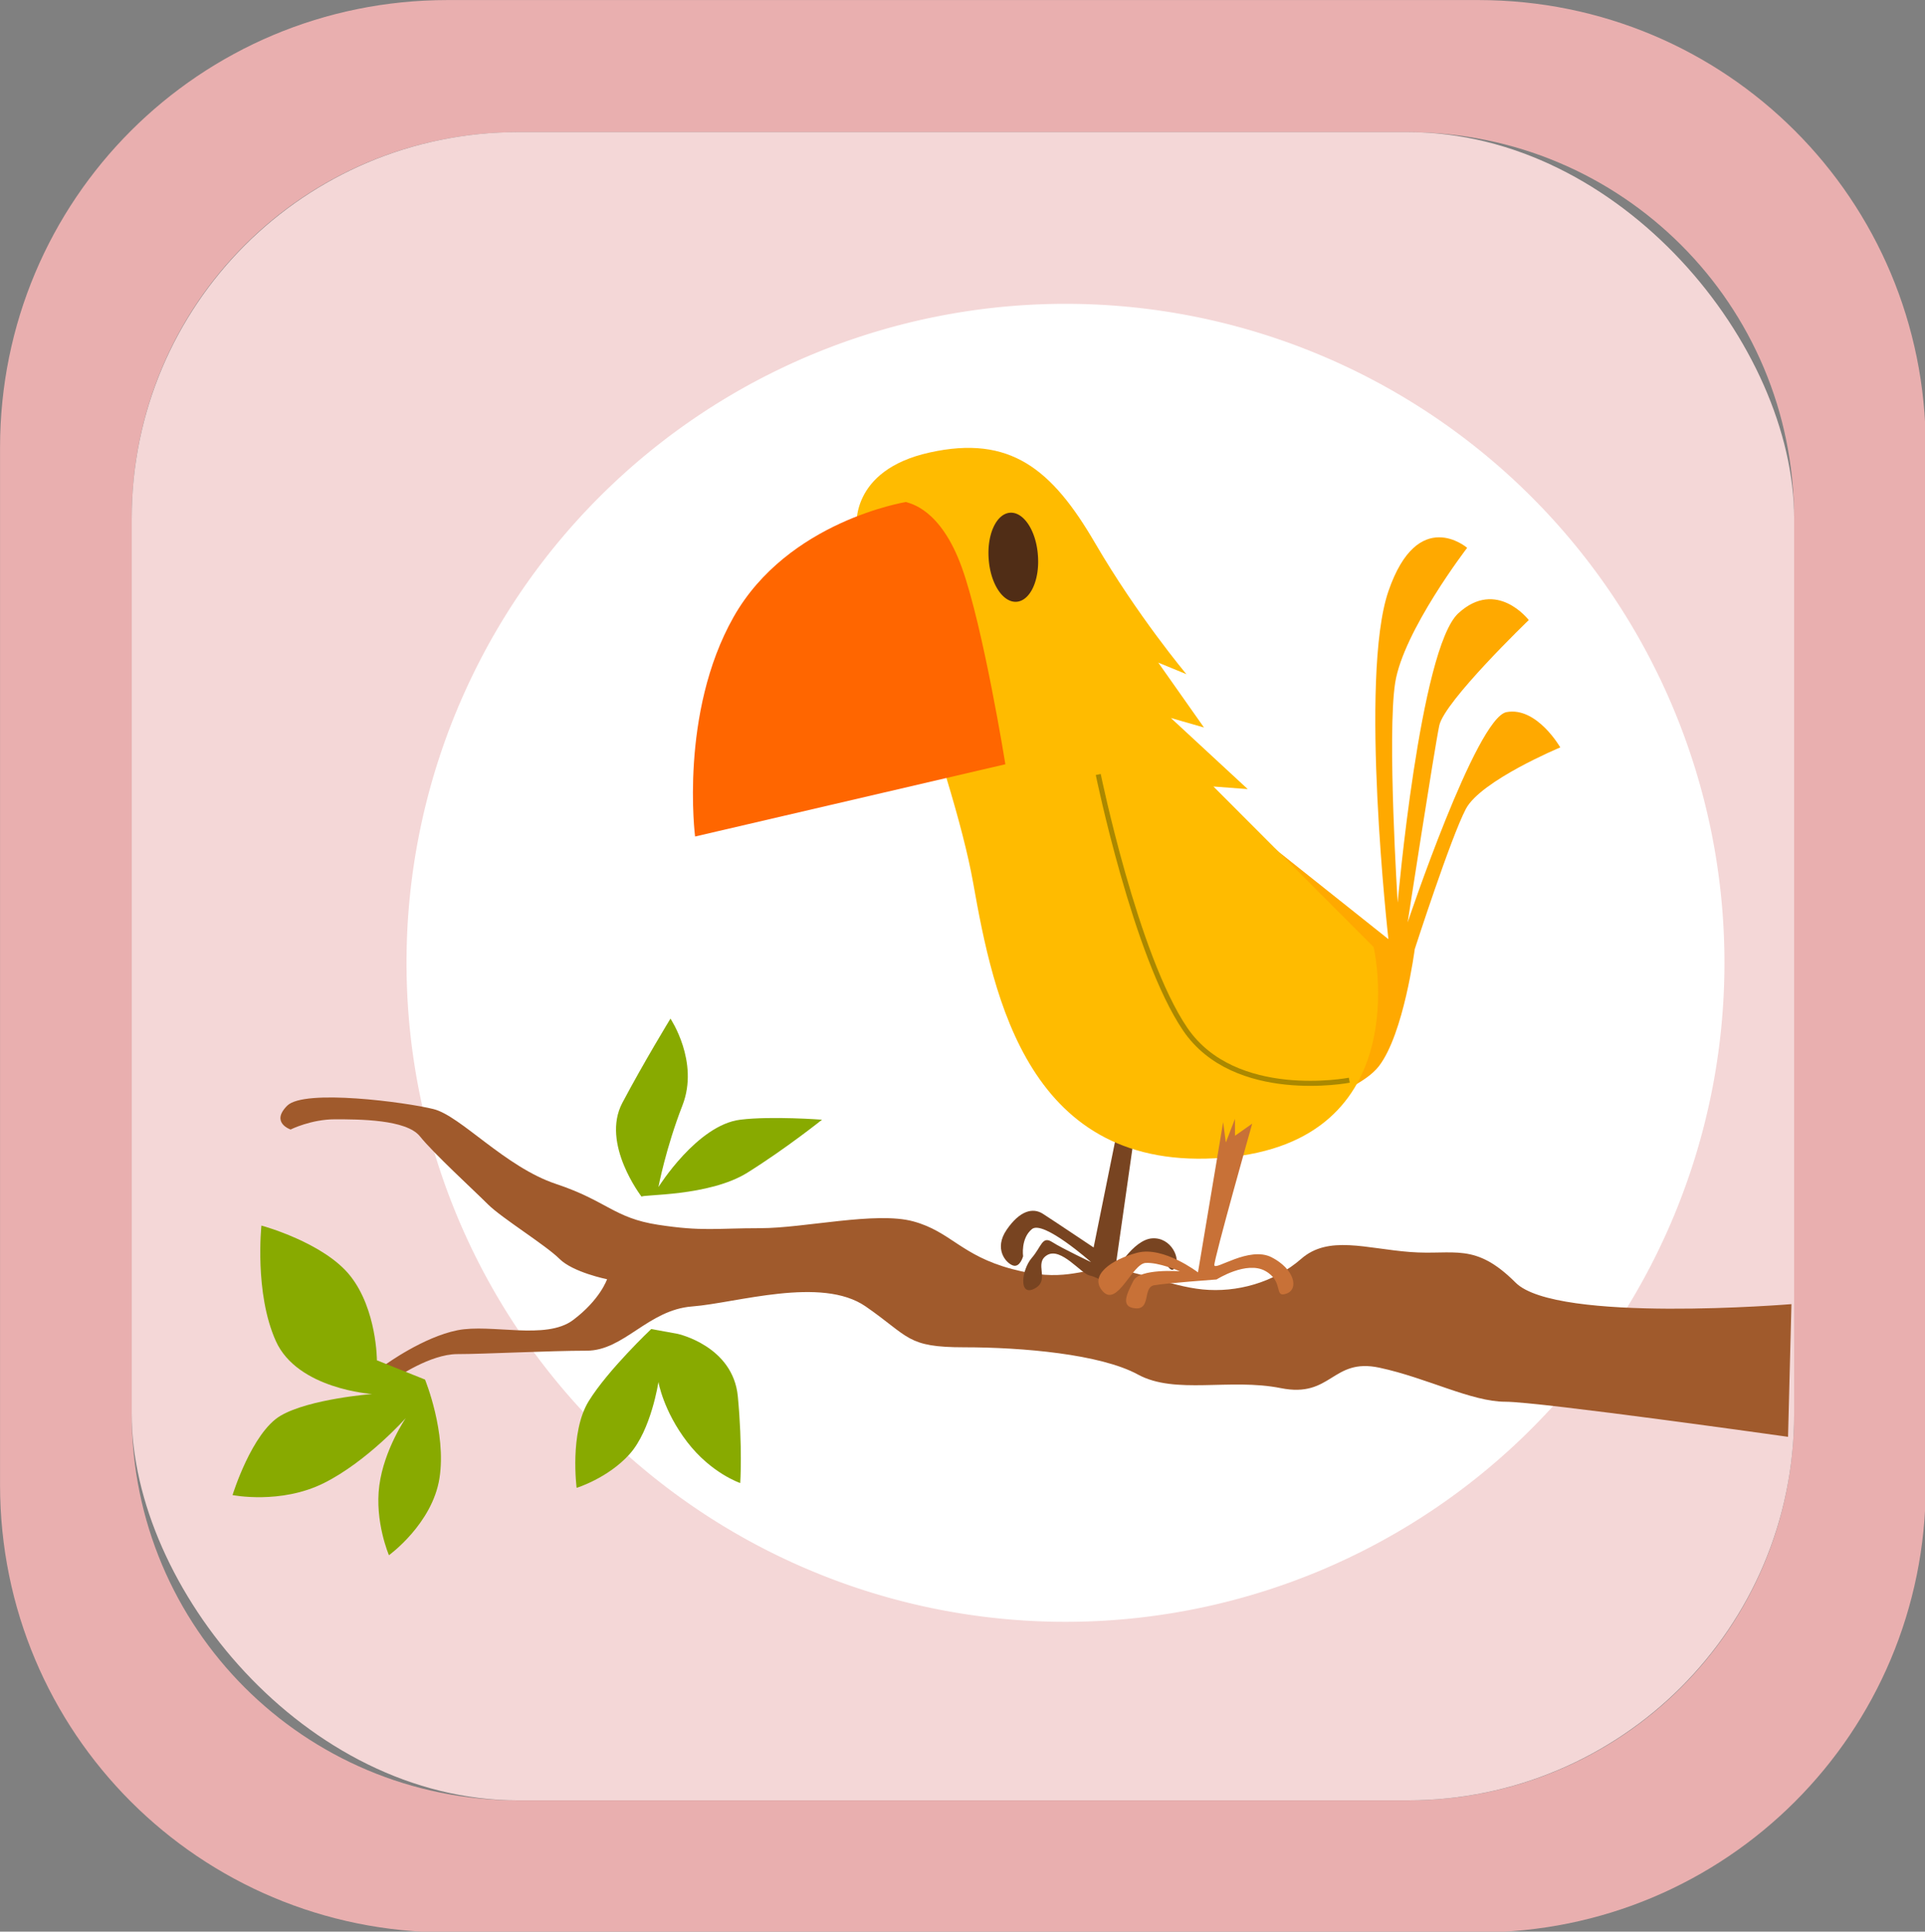
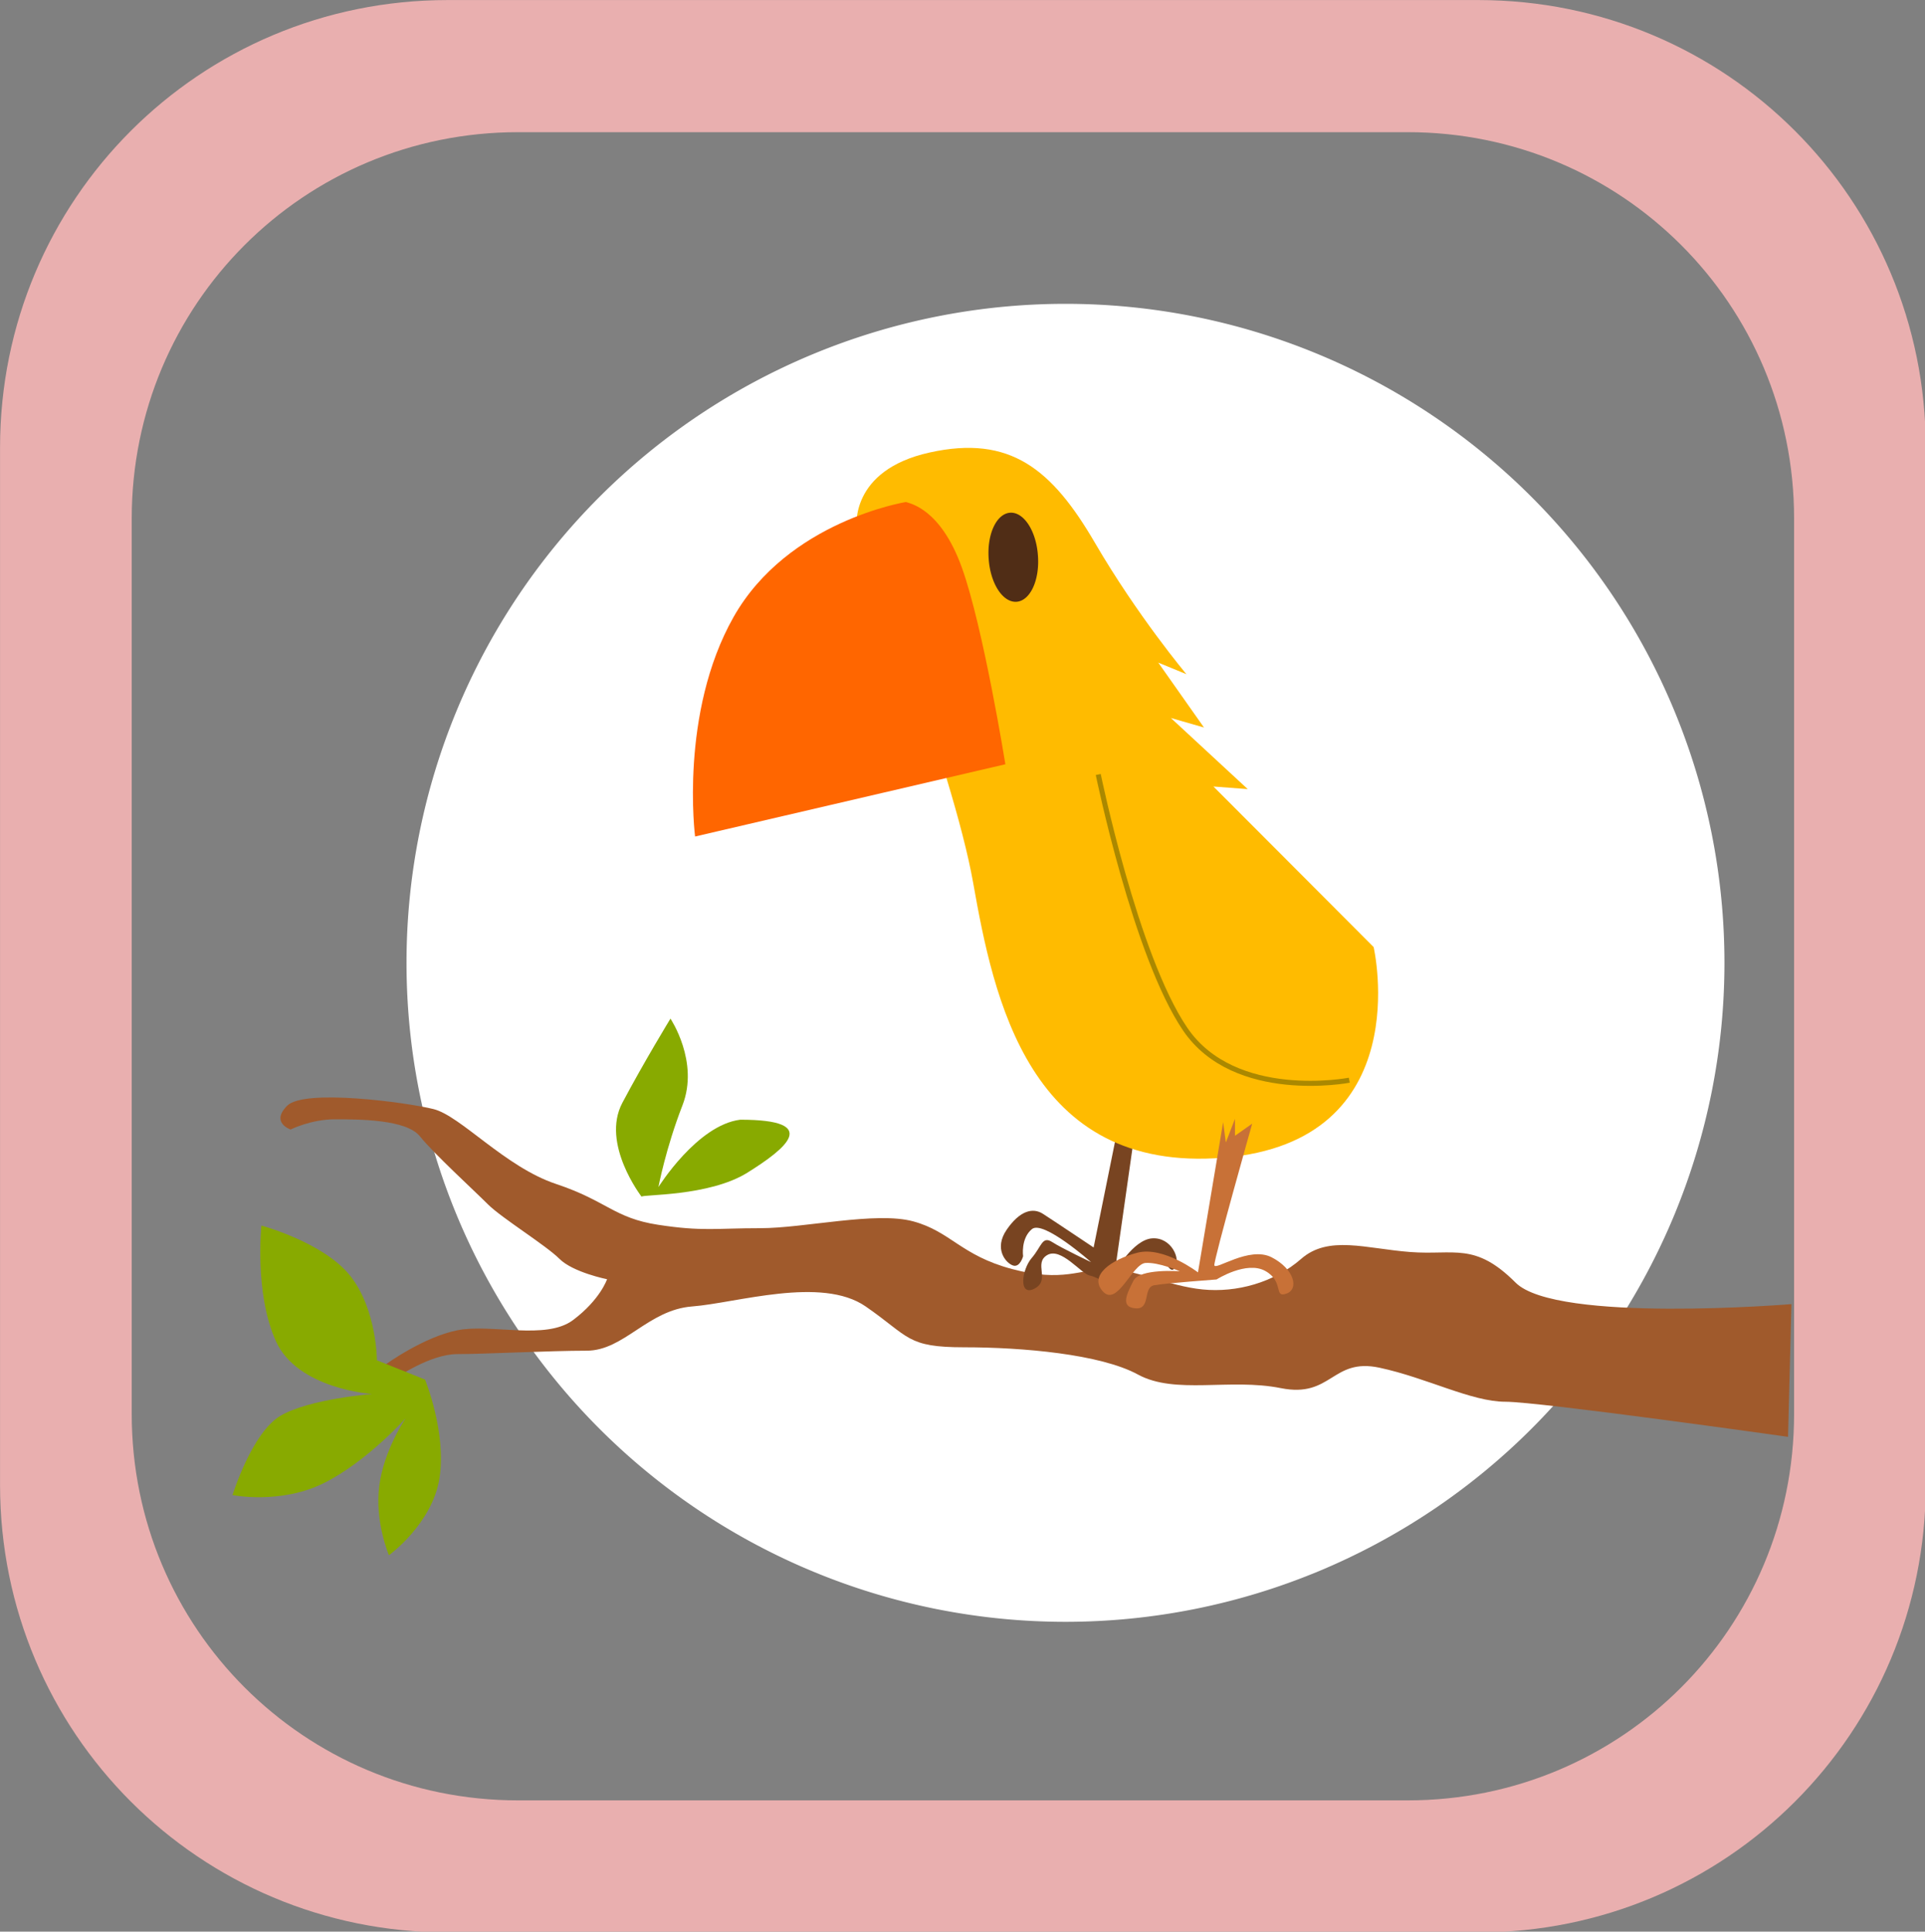
<svg xmlns="http://www.w3.org/2000/svg" xmlns:ns1="http://sodipodi.sourceforge.net/DTD/sodipodi-0.dtd" xmlns:ns2="http://www.inkscape.org/namespaces/inkscape" width="713.033" height="715.462" id="svg2" ns1:version="0.32" ns2:version="0.46" ns1:docname="bird.svg" ns2:output_extension="org.inkscape.output.svg.inkscape" version="1.0" ns2:export-filename="D:\desktopstuff_20oct\george\clipart\sausage\bird.png" ns2:export-xdpi="100" ns2:export-ydpi="100">
  <rect width="100%" height="100%" fill="#808080" stroke="none" />
  <defs id="defs4">
    <ns2:perspective ns1:type="inkscape:persp3d" ns2:vp_x="0 : 526.18109 : 1" ns2:vp_y="0 : 1000 : 0" ns2:vp_z="744.09448 : 526.18109 : 1" ns2:persp3d-origin="372.04724 : 350.78739 : 1" id="perspective10" />
  </defs>
  <ns1:namedview id="base" pagecolor="#ffffff" bordercolor="#666666" borderopacity="1.0" gridtolerance="10000" guidetolerance="10" objecttolerance="10" ns2:pageopacity="0.0" ns2:pageshadow="2" ns2:zoom="0.49497475" ns2:cx="406.75373" ns2:cy="361.50622" ns2:document-units="px" ns2:current-layer="layer1" showgrid="false" ns2:window-width="855" ns2:window-height="841" ns2:window-x="3" ns2:window-y="1" />
  <g ns2:label="Layer 1" ns2:groupmode="layer" id="layer1" transform="translate(-18.245,-11.824)">
    <g id="g3255" transform="matrix(1.051,0,0,1.051,-24.271,-45.172)">
      <path id="rect3250" d="M 198.219,54.25 C 110.837,54.25 40.469,124.587 40.469,211.969 L 40.469,577.531 C 40.469,664.913 110.837,735.25 198.219,735.25 L 561.438,735.25 C 648.819,735.25 719.156,664.913 719.156,577.531 L 719.156,211.969 C 719.156,124.587 648.819,54.25 561.438,54.25 L 198.219,54.25 z M 223.031,100.812 L 536.594,100.812 C 612.03,100.812 672.75,161.533 672.75,236.969 L 672.75,552.531 C 672.75,627.967 612.03,688.719 536.594,688.719 L 223.031,688.719 C 147.595,688.719 86.875,627.967 86.875,552.531 L 86.875,236.969 C 86.875,161.533 147.595,100.812 223.031,100.812 z" style="opacity:1;fill:#e9afaf;fill-opacity:1;stroke:none;stroke-width:3;stroke-miterlimit:4;stroke-dasharray:none;stroke-dashoffset:0;stroke-opacity:1" />
-       <rect ry="136.166" y="100.798" x="86.873" height="587.909" width="585.888" id="rect3236" style="opacity:1;fill:#f4d7d7;fill-opacity:1;stroke:none;stroke-width:3;stroke-miterlimit:4;stroke-dasharray:none;stroke-dashoffset:0;stroke-opacity:1" />
      <path transform="matrix(1.173,0,0,1.173,-133.835,-92.01)" d="M 666.701,413.946 A 197.99,197.99 0 1 1 270.721,413.946 A 197.99,197.99 0 1 1 666.701,413.946 z" ns1:ry="197.9899" ns1:rx="197.9899" ns1:cy="413.94577" ns1:cx="468.71078" id="path3234" style="opacity:1;fill:#ffffff;fill-opacity:1;stroke:none;stroke-width:3;stroke-miterlimit:4;stroke-dasharray:none;stroke-dashoffset:0;stroke-opacity:1" ns1:type="arc" />
      <path ns1:nodetypes="csssssssssssscsssscssccssssssssscc" id="path3196" d="M 671.816,513.83 C 671.816,513.83 588.993,520.648 574.602,506.257 C 560.211,491.866 553.016,496.663 537.425,495.463 C 521.835,494.264 508.643,489.467 499.049,497.862 C 489.455,506.257 476.263,509.854 464.271,508.655 C 452.278,507.456 440.286,501.46 430.692,501.46 C 421.098,501.46 415.102,506.257 397.113,501.46 C 379.124,496.663 375.526,488.268 362.334,484.67 C 349.143,481.072 323.958,487.069 308.368,487.069 C 292.778,487.069 287.981,488.268 272.39,485.869 C 256.8,483.471 254.402,477.475 236.413,471.478 C 218.424,465.482 202.834,447.493 193.24,445.095 C 183.646,442.696 147.668,437.899 141.672,443.896 C 135.676,449.892 142.871,452.29 142.871,452.29 C 142.871,452.29 150.067,448.693 158.461,448.693 C 166.856,448.693 183.646,448.693 188.443,454.689 C 193.24,460.685 207.631,473.877 212.428,478.674 C 217.225,483.471 232.815,493.065 237.612,497.862 C 242.409,502.659 254.402,505.057 254.402,505.057 C 254.402,505.057 252.003,512.253 242.409,519.448 C 232.815,526.644 213.627,520.648 201.635,523.046 C 189.642,525.445 176.45,535.039 176.45,535.039 L 180.048,539.836 C 180.048,539.836 192.041,531.441 201.635,531.441 C 211.229,531.441 234.014,530.242 247.206,530.242 C 260.398,530.242 268.793,515.851 284.383,514.651 C 299.973,513.452 329.955,503.858 345.545,514.651 C 361.135,525.445 359.936,529.043 380.323,529.043 C 400.711,529.043 428.293,531.441 441.485,538.637 C 454.677,545.832 473.865,539.836 491.854,543.434 C 509.843,547.031 509.843,532.64 526.632,536.238 C 543.422,539.836 559.012,548.231 571.004,548.231 C 582.997,548.231 670.617,560.601 670.617,560.601 L 671.816,513.83 z" style="fill:#a05a2c;fill-rule:evenodd;stroke:none;stroke-width:1px;stroke-linecap:butt;stroke-linejoin:miter;stroke-opacity:1" />
      <g transform="matrix(0.592,-4.3462364e-2,4.3462364e-2,0.592,111.031,61.953)" id="g3187">
        <path style="fill:#784421;fill-rule:evenodd;stroke:none;stroke-width:1px;stroke-linecap:butt;stroke-linejoin:miter;stroke-opacity:1" d="M 504.286,701.648 L 487.143,780.219 C 487.143,780.219 499.286,761.648 510.714,761.648 C 522.143,761.648 527.143,775.219 522.857,780.219 C 518.571,785.219 517.143,768.076 509.286,770.934 C 501.429,773.791 493.571,786.648 488.571,787.362 C 483.571,788.076 477.143,782.362 472.143,780.934 C 467.143,779.505 456.429,762.719 447.857,767.005 C 439.286,771.291 448.929,782.005 438.929,786.291 C 428.929,790.576 432.143,774.505 438.571,768.076 C 445,761.648 445.714,755.219 451.429,759.505 C 457.143,763.791 473.571,773.076 473.571,773.076 C 473.571,773.076 447.143,745.934 440,750.934 C 432.857,755.934 433.571,766.648 433.571,766.648 C 433.571,766.648 431.235,773.402 427.143,771.648 C 423.051,769.894 416.429,760.934 425,750.219 C 433.571,739.505 441.429,738.076 447.143,742.362 C 452.857,746.648 475.714,764.505 475.714,764.505 L 495.714,693.076 L 504.286,701.648 z" id="path3185" ns1:nodetypes="ccssssssssscsczssccc" />
-         <path style="fill:#ffa900;fill-opacity:1;fill-rule:evenodd;stroke:none;stroke-width:1px;stroke-linecap:butt;stroke-linejoin:miter;stroke-opacity:1" d="M 584.878,522.032 L 663.67,594.763 C 663.67,594.763 657.609,438.189 678.823,388.692 C 700.036,339.194 727.31,366.469 727.31,366.469 C 727.31,366.469 685.894,412.936 678.823,443.24 C 671.751,473.545 670.741,573.55 670.741,573.55 C 670.741,573.55 694.985,424.047 719.229,404.854 C 743.472,385.661 760.645,411.925 760.645,411.925 C 760.645,411.925 707.107,456.372 703.066,470.514 C 699.026,484.656 675.792,585.672 675.792,585.672 C 675.792,585.672 725.29,467.484 743.472,465.464 C 761.655,463.443 773.777,488.697 773.777,488.697 C 773.777,488.697 725.29,504.86 715.188,521.022 C 705.086,537.184 678.823,601.834 678.823,601.834 C 678.823,601.834 668.721,651.332 652.559,669.514 C 636.396,687.697 574.777,696.788 574.777,696.788 L 584.878,522.032 z" id="path3159" />
        <path style="fill:#ffbb00;fill-opacity:1;fill-rule:evenodd;stroke:none;stroke-width:1px;stroke-linecap:butt;stroke-linejoin:miter;stroke-opacity:1" d="M 366.685,328.083 C 366.685,328.083 364.665,293.738 413.152,286.667 C 461.64,279.595 484.873,301.819 507.097,347.276 C 529.32,392.733 555.584,429.098 555.584,429.098 L 539.421,421.017 L 563.665,461.423 L 544.472,454.352 L 586.899,499.809 L 566.696,496.778 L 654.579,598.804 C 654.579,598.804 672.762,715.981 556.594,716.992 C 440.427,718.002 427.295,611.936 420.223,543.245 C 413.152,474.555 368.706,330.103 366.685,328.083 z" id="path2385" />
        <path style="fill:#ff6600;fill-rule:evenodd;stroke:none;stroke-width:1px;stroke-linecap:butt;stroke-linejoin:miter;stroke-opacity:1" d="M 396.99,314.951 C 396.99,314.951 326.279,321.012 289.914,375.56 C 253.548,430.108 257.589,503.849 257.589,503.849 L 444.467,474.555 C 444.467,474.555 437.396,392.733 427.295,356.367 C 417.193,320.002 399.01,315.961 396.99,314.951 z" id="path2383" />
        <path ns1:type="arc" style="opacity:1;fill:#502d16;fill-opacity:1;stroke:none;stroke-width:3;stroke-miterlimit:4;stroke-dasharray:none;stroke-dashoffset:0;stroke-opacity:1" id="path3157" ns1:cx="455.07373" ns1:cy="352.32648" ns1:rx="11.616755" ns1:ry="26.263966" d="M 466.69,352.326 A 11.617,26.264 0 1 1 443.457,352.326 A 11.617,26.264 0 1 1 466.69,352.326 z" transform="matrix(1.261,0,0,1,-115.684,0)" />
        <path style="fill:none;fill-rule:evenodd;stroke:#aa8800;stroke-width:3;stroke-linecap:butt;stroke-linejoin:miter;stroke-miterlimit:4;stroke-dasharray:none;stroke-opacity:1" d="M 499.015,484.656 C 499.015,484.656 513.157,593.753 539.421,639.21 C 565.685,684.667 634.376,676.585 634.376,676.585" id="path3161" />
        <path style="fill:#c87137;fill-rule:evenodd;stroke:none;stroke-width:1px;stroke-linecap:butt;stroke-linejoin:miter;stroke-opacity:1" d="M 557.857,695.934 L 536.429,783.791 C 536.429,783.791 517.143,766.648 501.429,769.505 C 485.714,772.362 471.429,780.934 479.286,790.934 C 487.143,800.934 497.857,775.934 505.714,775.934 C 513.571,775.934 525.714,782.362 525.714,782.362 C 525.714,782.362 502.143,778.791 497.857,785.934 C 493.571,793.076 488.571,800.934 497.857,802.362 C 507.143,803.791 502.857,790.219 510,789.505 C 517.143,788.791 547.143,788.791 547.143,788.791 C 547.143,788.791 565.714,778.791 576.429,785.934 C 587.143,793.076 580,802.362 587.857,800.219 C 595.714,798.076 593.571,785.934 580.714,778.076 C 567.857,770.219 546.429,783.791 546.429,780.219 C 546.429,776.648 575,698.076 575,698.076 L 564.286,704.505 L 565,694.505 L 558.571,708.076 L 557.857,695.934 z" id="path3183" />
      </g>
-       <path ns1:nodetypes="cscscscsc" id="path3214" d="M 266.569,475.972 C 266.569,475.972 252.153,457.316 259.785,442.9 C 267.417,428.484 276.745,413.22 276.745,413.22 C 276.745,413.22 286.953,428.402 280.985,443.748 C 275.049,459.012 272.505,472.58 272.505,472.58 C 272.505,472.58 286.145,450.722 301.337,448.836 C 312.309,447.473 330.169,448.836 330.169,448.836 C 330.169,448.836 317.449,459.012 303.881,467.492 C 290.313,475.972 266.569,475.124 266.569,475.972 z" style="fill:#88aa00;fill-rule:evenodd;stroke:none;stroke-width:1px;stroke-linecap:butt;stroke-linejoin:miter;stroke-opacity:1" />
-       <path id="path3216" d="M 279.289,524.308 C 279.289,524.308 298.793,528.548 300.489,546.356 C 302.185,564.164 301.337,576.884 301.337,576.884 C 301.337,576.884 291.161,573.492 282.681,562.468 C 274.201,551.444 272.505,541.268 272.505,541.268 C 272.505,541.268 269.961,558.228 262.329,566.708 C 254.697,575.188 243.673,578.58 243.673,578.58 C 243.673,578.58 241.129,559.076 247.913,548.052 C 254.697,537.028 269.961,522.612 269.961,522.612 L 279.289,524.308 z" style="fill:#88aa00;fill-opacity:1;fill-rule:evenodd;stroke:none;stroke-width:1px;stroke-linecap:butt;stroke-linejoin:miter;stroke-opacity:1" />
+       <path ns1:nodetypes="cscscscsc" id="path3214" d="M 266.569,475.972 C 266.569,475.972 252.153,457.316 259.785,442.9 C 267.417,428.484 276.745,413.22 276.745,413.22 C 276.745,413.22 286.953,428.402 280.985,443.748 C 275.049,459.012 272.505,472.58 272.505,472.58 C 272.505,472.58 286.145,450.722 301.337,448.836 C 330.169,448.836 317.449,459.012 303.881,467.492 C 290.313,475.972 266.569,475.124 266.569,475.972 z" style="fill:#88aa00;fill-rule:evenodd;stroke:none;stroke-width:1px;stroke-linecap:butt;stroke-linejoin:miter;stroke-opacity:1" />
      <path id="path3218" d="M 190.249,540.42 C 190.249,540.42 197.881,559.076 195.337,575.188 C 192.793,591.3 177.529,602.324 177.529,602.324 C 177.529,602.324 172.441,590.452 174.137,577.732 C 175.833,565.012 183.465,553.988 183.465,553.988 C 183.465,553.988 169.897,569.252 154.633,576.884 C 139.369,584.516 122.409,581.124 122.409,581.124 C 122.409,581.124 129.193,559.076 139.369,553.14 C 149.545,547.204 171.593,545.508 171.593,545.508 C 171.593,545.508 145.305,543.812 137.673,526.852 C 130.041,509.892 132.585,486.148 132.585,486.148 C 132.585,486.148 154.633,492.084 163.961,503.956 C 173.289,515.828 173.289,533.636 173.289,533.636 L 190.249,540.42 z" style="fill:#88aa00;fill-opacity:1;fill-rule:evenodd;stroke:none;stroke-width:1px;stroke-linecap:butt;stroke-linejoin:miter;stroke-opacity:1" />
    </g>
  </g>
</svg>